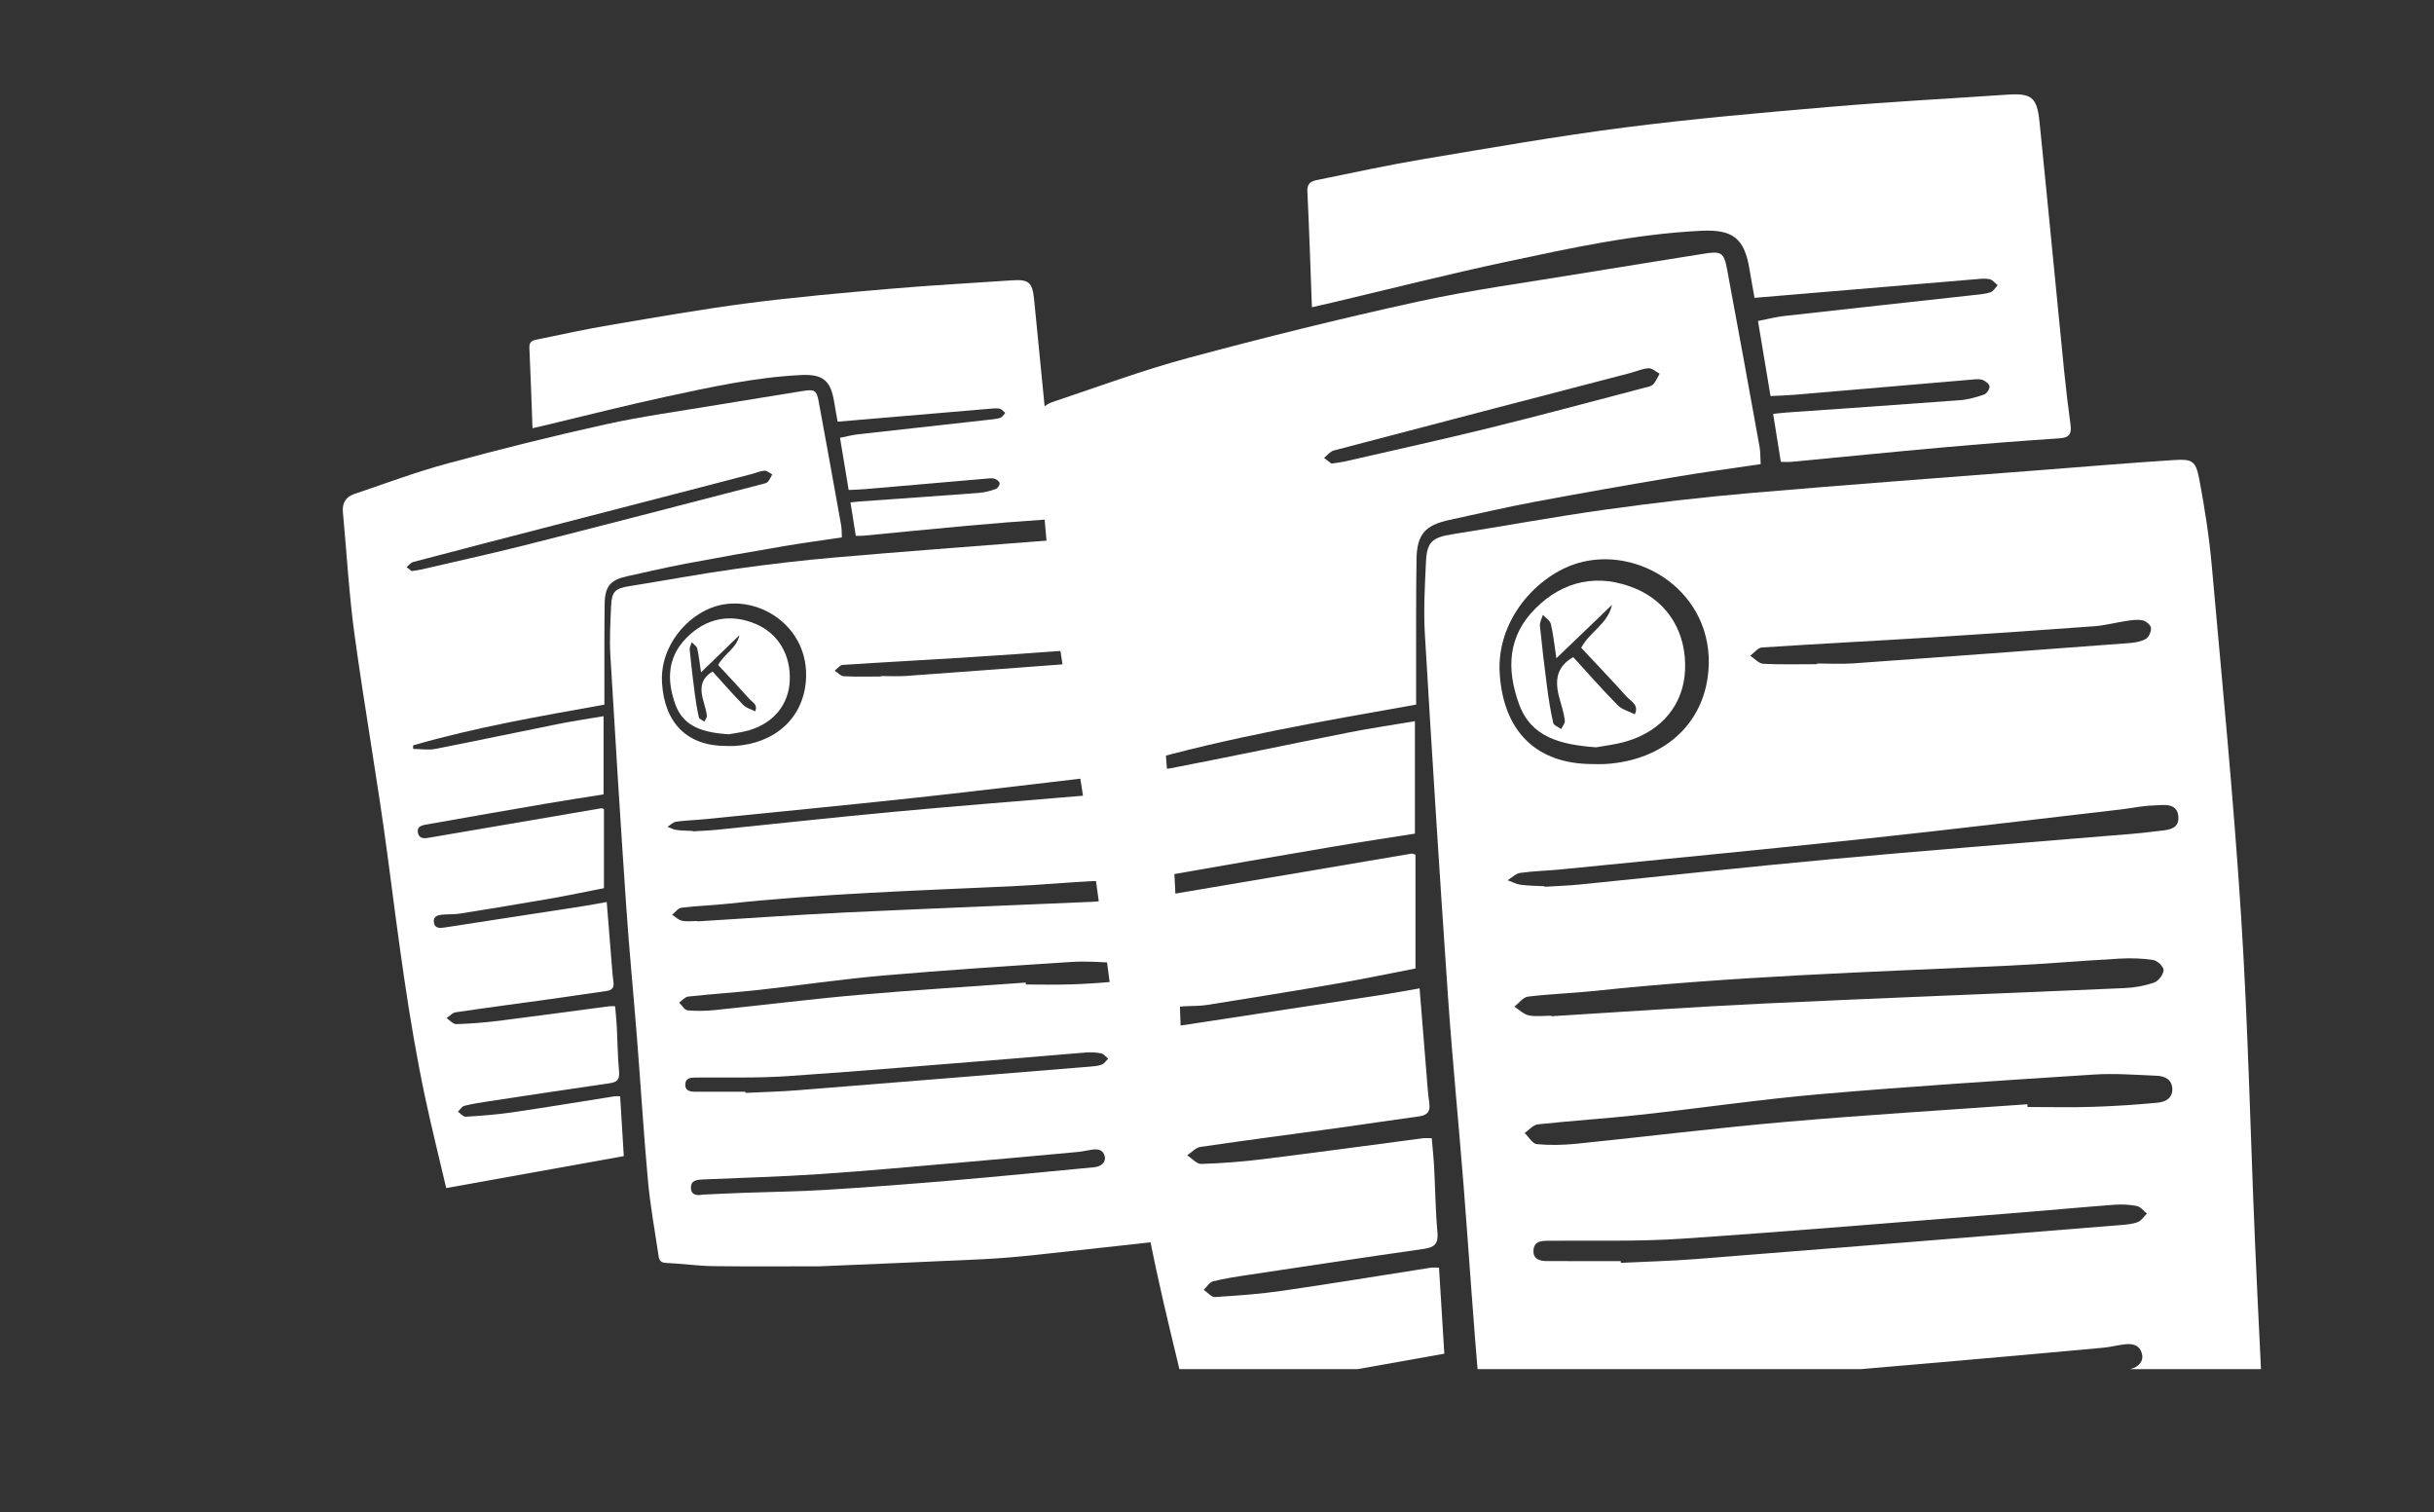
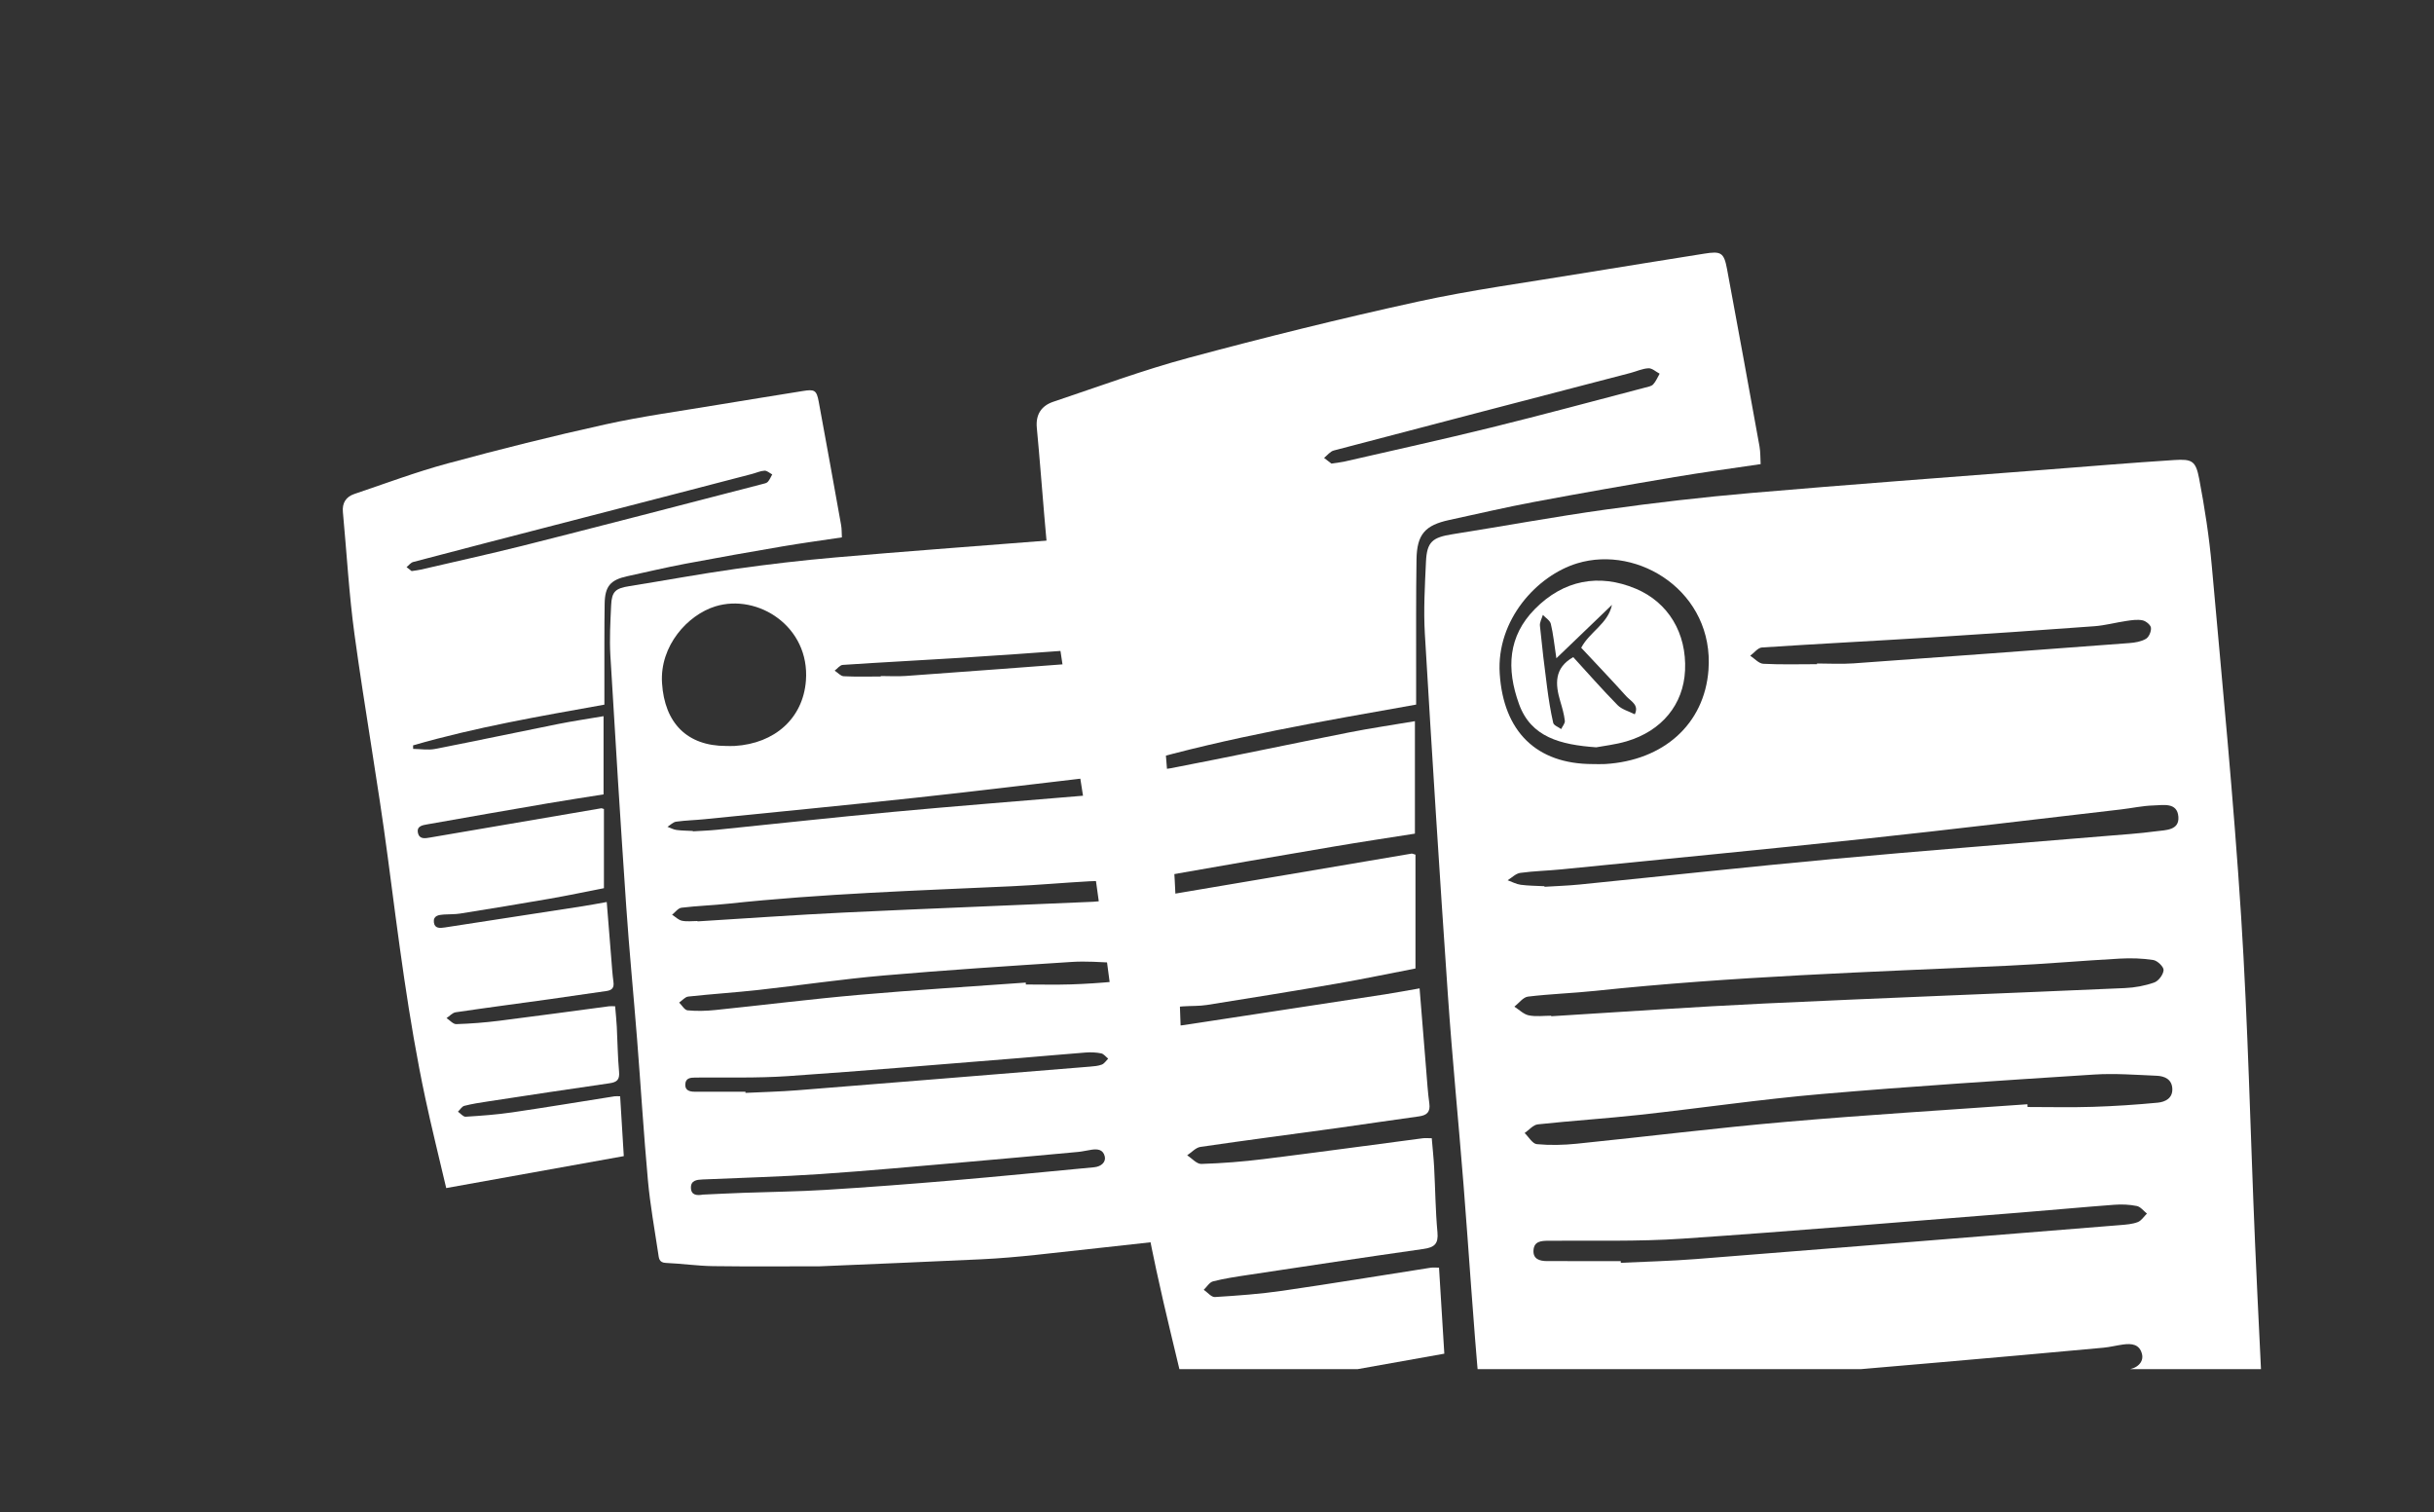
<svg xmlns="http://www.w3.org/2000/svg" id="Calque_2" data-name="Calque 2" viewBox="0 0 1920 1192.93">
  <rect x="0" y="0" width="1920" height="1192.93" fill="#333333" stroke="none" />
  <defs>
    <style>
      .cls-1 {
        fill: none;
      }

      .cls-2 {
        clip-path: url(#clippath);
      }

      .cls-3 {
        fill: #fff;
      }
    </style>
    <clipPath id="clippath">
      <rect class="cls-1" width="1920" height="1080" />
    </clipPath>
  </defs>
  <g id="Fond">
    <g>
      <path class="cls-3" d="M646.54,998.89c-25.8,0-54.89,.27-83.96-.13-12.47-.17-24.91-2.01-37.38-2.54-5.48-.23-5.46-4-5.97-7.39-2.86-19.13-6.35-38.21-8.11-57.45-3.39-37.19-5.65-74.48-8.58-111.71-2.75-34.96-6.18-69.88-8.57-104.86-4.5-65.88-8.62-131.8-12.49-197.72-.77-13.15,0-26.41,.6-39.6,.5-10.98,3.48-13.4,14.46-15.14,27.81-4.43,55.51-9.61,83.38-13.54,26.33-3.71,52.77-6.81,79.25-9.11,52.99-4.61,106.04-8.51,159.06-12.68,23.57-1.85,47.12-3.84,70.71-5.37,9.79-.63,11.75,.47,13.61,10.3,2.99,15.86,5.44,31.88,6.87,47.95,5.67,63.97,11.86,127.92,15.92,192,3.79,59.77,5.04,119.7,7.59,179.55,1.61,37.78,3.61,75.54,5.33,113.31,.53,11.75,.02,11.85-11.78,13.12-36.38,3.9-72.72,8.13-109.11,11.99-14.24,1.51-28.53,2.78-42.83,3.47-41.57,1.99-83.14,3.64-128.02,5.56h0Zm-96.35-272.37c0,.1,.01,.2,.02,.29,38.57-2.36,77.11-5.14,115.71-6.98,65.39-3.11,130.82-5.57,196.22-8.48,5.39-.24,10.92-1.26,15.98-3.06,2.33-.83,4.93-4.36,5.07-6.79,.1-1.82-3.34-5.18-5.57-5.54-5.99-.95-12.21-1.12-18.29-.78-20.42,1.13-40.81,2.98-61.23,3.92-74.7,3.44-149.46,5.83-223.88,13.78-12.2,1.3-24.5,1.67-36.67,3.16-2.65,.32-4.93,3.6-7.39,5.51,2.58,1.66,4.99,4.17,7.8,4.76,3.92,.82,8.14,.21,12.23,.21h0Zm258.96,48.57c.03,.5,.05,1.01,.07,1.51,11.82,0,23.65,.29,35.45-.08,11.79-.37,23.58-1.17,35.32-2.29,4.12-.39,8.21-2.43,7.96-7.7-.24-5.17-4.22-6.89-8.53-7.07-11.33-.48-22.72-1.39-34-.66-49.42,3.21-98.86,6.39-148.19,10.68-33.02,2.87-65.85,7.77-98.81,11.41-18.47,2.04-37.04,3.22-55.51,5.23-2.53,.28-4.79,3.11-7.17,4.75,2.2,2.14,4.25,5.89,6.63,6.12,7.18,.68,14.55,.49,21.75-.24,37.96-3.9,75.84-8.67,113.84-12,43.68-3.83,87.46-6.49,131.19-9.66h0Zm-254.6,167.24c10.66-.48,21.31-1.03,31.97-1.41,21.58-.78,43.19-.99,64.73-2.32,33.11-2.04,66.2-4.56,99.25-7.37,37.55-3.2,75.07-6.93,112.59-10.47,5.77-.55,9.42-4.22,8.38-8.56-1.32-5.5-5.63-5.93-10.23-5.3-3.59,.49-7.13,1.43-10.73,1.76-29.86,2.76-59.71,5.51-89.58,8.09-38.03,3.27-76.04,6.83-114.12,9.4-30.83,2.08-61.74,2.89-92.61,4.24-4.56,.2-9.33,.72-9.17,6.62,.16,5.99,4.95,6.13,9.5,5.32h0Zm-8.02-286.85c0,.1,.02,.2,.03,.3,6.35-.4,12.71-.6,19.04-1.24,46.12-4.67,92.2-9.77,138.35-14.06,48.88-4.54,97.83-8.34,146.75-12.49,9.51-.81,19.06-1.4,28.5-2.69,5.08-.69,12.64-.41,12.06-7.97-.62-8.07-8.27-6.32-13.61-6.18-5.87,.16-11.7,1.49-17.56,2.17-46.04,5.37-92.06,11.03-138.15,15.99-55.36,5.96-110.78,11.34-166.18,16.91-7.46,.75-14.99,.9-22.4,1.94-2.42,.34-4.57,2.64-6.85,4.04,2.36,.86,4.66,2.16,7.09,2.49,4.27,.58,8.62,.56,12.93,.79h0Zm41.52,205.7c0,.3,0,.61,0,.91,13.62-.66,27.26-.97,40.85-2.05,76.99-6.11,153.97-12.39,230.95-18.66,3.15-.26,6.45-.51,9.34-1.63,1.96-.77,3.34-3.06,4.97-4.67-1.82-1.44-3.47-3.74-5.51-4.15-3.96-.81-8.16-.99-12.2-.68-17.21,1.3-34.39,2.94-51.59,4.32-61.14,4.87-122.26,10.12-183.45,14.3-24.18,1.65-48.52,.93-72.79,1.13-4.01,.03-7.67,.35-8.04,5.13-.38,4.88,3.27,6.02,7.26,6.04,13.4,.05,26.8,.02,40.2,.02h0Zm-15.32-272.74c2.27,0,4.55,.12,6.81-.02,31.61-1.91,53.94-21.77,56.19-51.51,3.22-42.7-37.9-68.88-71.37-58.61-21.85,6.71-44.02,31.03-42.13,60.55,2.03,31.73,19.95,49.58,50.51,49.59h0Zm122.04-54.8v-.37c6.58,0,13.2,.41,19.75-.06,50.03-3.6,100.05-7.34,150.07-11.14,3.09-.24,6.46-.8,9.04-2.34,1.64-.97,2.95-4.12,2.71-6.09-.19-1.57-2.76-3.67-4.58-4.05-2.78-.58-5.85-.09-8.75,.33-5.83,.85-11.58,2.47-17.44,2.9-29.66,2.21-59.33,4.28-89.02,6.15-30.59,1.93-61.2,3.47-91.77,5.52-2.21,.15-4.24,2.95-6.36,4.52,2.36,1.54,4.66,4.29,7.1,4.42,9.72,.52,19.48,.21,29.23,.21h0Z" />
      <path class="cls-3" d="M478.61,711.52c1.23,15.32,2.39,30.03,3.59,44.73,.5,6.13,.87,12.28,1.71,18.36,.65,4.71-1.26,6.56-5.71,7.16-14.62,1.99-29.2,4.27-43.82,6.31-24.98,3.48-49.98,6.74-74.93,10.43-2.57,.38-4.81,3.02-7.21,4.6,2.57,1.67,5.18,4.83,7.69,4.75,11.33-.36,22.68-1.25,33.93-2.66,28.85-3.61,57.64-7.6,86.47-11.41,1.32-.18,2.68-.02,4.9-.02,.45,5.44,1.03,10.79,1.31,16.14,.62,11.83,.71,23.7,1.79,35.49,.59,6.37-1.71,8.28-7.59,9.12-31.93,4.57-63.81,9.45-95.7,14.3-6.29,.95-12.6,1.91-18.74,3.49-1.95,.5-3.38,3.03-5.05,4.62,2.03,1.39,4.13,4.1,6.07,3.97,12.23-.76,24.5-1.65,36.62-3.42,26.96-3.94,53.83-8.44,80.75-12.67,1.28-.2,2.61-.03,4.49-.03,.96,15.68,1.9,31.06,2.88,47.2-46.36,8.34-92.49,16.63-140.08,25.2-5.75-24.57-11.54-47.69-16.51-70.98-13.4-62.85-21.22-126.56-29.62-190.22-7.74-58.65-18.2-116.94-26.22-175.56-4.38-31.97-6.12-64.3-9.15-96.46-.68-7.23,2.46-12.08,8.99-14.28,24.49-8.27,48.78-17.38,73.69-24.13,41.2-11.17,82.65-21.56,124.32-30.76,29.25-6.46,59.04-10.48,88.62-15.44,22.4-3.76,44.85-7.24,67.26-10.91,9.15-1.5,10.78-.68,12.46,8.4,5.99,32.44,11.86,64.9,17.67,97.38,.55,3.06,.41,6.24,.61,9.68-16,2.41-31.5,4.5-46.9,7.12-25.52,4.35-51.01,8.84-76.44,13.66-15.39,2.91-30.64,6.52-45.94,9.86-13.24,2.88-17.64,7.88-17.86,21.65-.32,19.81-.16,39.63-.21,59.44-.01,6.37,0,12.73,0,20.22-50.7,9.1-101.44,17.79-150.91,32.12,.02,.92,.04,1.85,.05,2.77,5.78,.07,11.74,1.13,17.3,.05,32.32-6.28,64.52-13.17,96.81-19.62,11.77-2.36,23.66-4.1,36.09-6.23v61.7c-14.75,2.36-29.28,4.54-43.76,7.02-31.8,5.44-63.57,10.97-95.34,16.62-3.67,.65-8.59,1.36-7.27,6.88,1.24,5.2,5.95,4.11,9.67,3.48,45-7.63,89.98-15.36,134.98-23.06,.19-.03,.41,.11,2.02,.59v62.46c-13.52,2.64-28.12,5.73-42.81,8.3-23.49,4.11-47.04,7.94-70.58,11.71-4.24,.68-8.62,.46-12.92,.76-4,.29-8.47,.82-7.82,6.22,.61,4.98,4.92,4.56,8.62,3.99,36.35-5.57,72.69-11.17,109.03-16.8,5.83-.91,11.63-2.02,18.68-3.27h0Zm-153.9-261.04c3.35-.53,5.4-.73,7.38-1.19,26.54-6.16,53.14-12.05,79.57-18.62,27.97-6.95,161.74-41.45,189.61-48.8,1.53-.4,3.41-.71,4.37-1.75,1.51-1.65,2.38-3.89,3.52-5.87-2.03-1.06-4.1-3.06-6.08-2.96-3.3,.16-6.52,1.71-9.81,2.57-53.78,14.16-213.55,55.17-267.3,69.44-1.98,.53-3.52,2.67-5.27,4.06,1.56,1.22,3.13,2.44,4.01,3.13h0Z" />
-       <path class="cls-3" d="M420.05,337.8c-.82-21.9-1.46-42.78-2.47-63.64-.26-5.47,3.53-5.83,6.89-6.52,18.69-3.86,37.34-7.94,56.15-11.12,36.51-6.17,73-12.64,109.71-17.4,37.18-4.81,74.57-8.1,111.93-11.32,31.93-2.76,63.94-4.47,95.92-6.66,13.05-.89,16.17,1.36,17.51,14.7,4.6,45.52,8.89,91.07,13.38,136.6,.98,9.97,2.2,19.91,3.51,29.85,.62,4.7-.46,7.04-5.82,7.4-21.3,1.44-42.59,3.12-63.86,5.04-27.39,2.47-54.75,5.27-82.12,7.88-1.76,.17-3.54,.02-5.73,.02-1.36-8.58-2.7-17.03-4.18-26.34,2.86-.29,5.23-.59,7.6-.76,31.29-2.22,62.59-4.35,93.86-6.73,4.47-.34,8.96-1.6,13.21-3.09,1.45-.51,3.19-3.14,2.99-4.56-.19-1.41-2.47-3.12-4.15-3.59-2.08-.59-4.5-.15-6.75,.04-31.71,2.73-63.41,5.5-95.11,8.22-4.06,.35-8.13,.44-13.08,.69-2.25-13.57-4.46-26.93-6.82-41.16,4.87-.96,9.41-2.2,14.03-2.73,34.09-3.87,68.21-7.6,102.31-11.4,3.38-.37,6.86-.62,10.07-1.61,1.57-.49,2.64-2.57,3.94-3.92-1.49-1.16-2.85-3.01-4.5-3.33-2.61-.51-5.43-.12-8.14,.11-39.58,3.34-79.17,6.72-119.6,10.16-.78-4.41-1.83-9.92-2.71-15.46-2.72-17.11-8.97-22.18-26.22-21.34-36.04,1.77-71.15,9.51-106.23,17.05-31.51,6.78-62.76,14.8-94.12,22.26-3.31,.79-6.62,1.53-11.42,2.64h0Z" />
-       <path class="cls-3" d="M574.7,579.25c-19.54-1.4-35.49-5.57-41.99-23.67-7.04-19.61-5.91-37.32,8.54-52.15,15.57-15.98,34.92-19.71,54.96-11.2,17.65,7.5,27.72,24.38,26.76,44.85-.87,18.63-12.58,33.19-31.88,38.91-6.04,1.79-12.4,2.49-16.39,3.25h0Zm-21.71-48.88c-1.19-7.88-1.71-13.47-3.02-18.87-.45-1.88-2.83-3.29-4.32-4.92-.57,2-1.79,4.05-1.6,5.98,1.11,11.31,2.44,22.59,3.91,33.86,.85,6.51,1.87,13.02,3.32,19.41,.31,1.38,2.82,2.27,4.32,3.39,.71-1.53,2.16-3.13,2-4.55-.42-3.57-1.42-7.1-2.44-10.56-2.83-9.53-3.44-18.38,7.01-24.36,7.9,8.71,15.76,17.77,24.12,26.33,2.36,2.42,6.19,3.39,9.35,5.03,2.51-5.18-2.22-7.19-4.64-9.91-8.11-9.12-16.51-17.97-24.49-26.59,4.64-8.87,14.49-13.05,16.74-23.55-10.08,9.77-19.48,18.87-30.24,29.29h0Z" />
      <g class="cls-2">
        <path class="cls-3" d="M1363.4,1192.8c-37.43,0-79.62,.39-121.79-.18-18.09-.25-36.13-2.88-54.23-3.66-7.96-.34-7.92-5.75-8.66-10.63-4.15-27.5-9.22-54.94-11.76-82.6-4.91-53.46-8.19-107.08-12.44-160.61-3.99-50.27-8.97-100.46-12.43-150.76-6.52-94.72-12.51-189.48-18.12-284.26-1.12-18.9,0-37.97,.87-56.93,.73-15.79,5.05-19.26,20.97-21.77,40.34-6.37,80.52-13.81,120.96-19.46,38.19-5.33,76.54-9.79,114.96-13.1,76.87-6.63,153.82-12.24,230.74-18.23,34.19-2.66,68.36-5.52,102.58-7.72,14.2-.91,17.04,.68,19.73,14.81,4.34,22.8,7.9,45.84,9.96,68.94,8.22,91.97,17.2,183.91,23.1,276.04,5.5,85.93,7.31,172.09,11.02,258.13,2.34,54.31,5.24,108.6,7.73,162.91,.78,16.89,.03,17.04-17.08,18.86-52.77,5.61-105.49,11.69-158.27,17.24-20.66,2.17-41.38,4-62.12,4.99-60.29,2.86-120.61,5.23-185.7,7.99h0Zm-139.77-391.58c0,.14,.02,.28,.03,.42,55.95-3.39,111.86-7.39,167.85-10.03,94.86-4.47,189.77-8,284.64-12.19,7.82-.34,15.85-1.81,23.19-4.41,3.38-1.19,7.15-6.26,7.35-9.76,.14-2.62-4.85-7.45-8.08-7.96-8.69-1.37-17.71-1.61-26.53-1.12-29.62,1.63-59.19,4.28-88.82,5.63-108.36,4.95-216.8,8.38-324.77,19.8-17.69,1.87-35.54,2.41-53.2,4.55-3.84,.47-7.15,5.17-10.71,7.92,3.75,2.38,7.24,6,11.31,6.85,5.69,1.18,11.81,.3,17.75,.3h0Zm375.64,69.83c.04,.72,.07,1.45,.1,2.18,17.15,0,34.3,.42,51.43-.12,17.1-.53,34.21-1.68,51.24-3.29,5.97-.56,11.91-3.5,11.54-11.07-.36-7.44-6.12-9.91-12.37-10.17-16.43-.69-32.96-2-49.31-.95-71.69,4.62-143.4,9.19-214.96,15.36-47.9,4.13-95.53,11.17-143.33,16.41-26.79,2.94-53.72,4.63-80.52,7.52-3.68,.39-6.95,4.46-10.41,6.83,3.19,3.08,6.16,8.47,9.61,8.79,10.42,.98,21.1,.71,31.56-.35,55.06-5.61,110.01-12.46,165.13-17.25,63.36-5.51,126.87-9.33,190.31-13.88h0Zm-369.33,240.44c15.46-.68,30.92-1.47,46.38-2.03,31.3-1.12,62.65-1.42,93.9-3.33,48.03-2.94,96.03-6.55,143.98-10.59,54.48-4.6,108.89-9.96,163.32-15.05,8.37-.78,13.67-6.07,12.16-12.3-1.91-7.91-8.17-8.52-14.84-7.62-5.21,.7-10.34,2.05-15.57,2.53-43.31,3.96-86.62,7.93-129.95,11.62-55.16,4.71-110.3,9.82-165.54,13.51-44.71,2.99-89.55,4.15-134.34,6.1-6.62,.28-13.53,1.04-13.3,9.51,.23,8.61,7.19,8.82,13.78,7.65h0Zm-11.64-412.4c.01,.14,.03,.29,.04,.43,9.21-.58,18.44-.86,27.61-1.78,66.9-6.71,133.74-14.04,200.7-20.21,70.9-6.53,141.91-11.99,212.87-17.95,13.8-1.16,27.64-2.02,41.35-3.86,7.36-.99,18.34-.59,17.49-11.46-.9-11.6-12-9.09-19.74-8.89-8.51,.23-16.97,2.14-25.47,3.12-66.79,7.73-133.54,15.85-200.4,22.98-80.3,8.57-160.7,16.3-241.06,24.31-10.82,1.08-21.74,1.29-32.49,2.78-3.52,.49-6.63,3.79-9.94,5.8,3.42,1.23,6.76,3.1,10.29,3.57,6.19,.83,12.5,.8,18.75,1.14h0Zm60.22,295.73c0,.44,0,.87,0,1.31,19.75-.95,39.55-1.39,59.26-2.95,111.69-8.78,223.35-17.81,335.02-26.83,4.57-.37,9.35-.73,13.55-2.35,2.85-1.1,4.84-4.4,7.21-6.71-2.65-2.08-5.04-5.38-7.99-5.97-5.74-1.16-11.84-1.42-17.71-.98-24.96,1.87-49.88,4.23-74.83,6.21-88.69,7-177.35,14.54-266.11,20.55-35.07,2.37-70.39,1.34-105.59,1.63-5.82,.04-11.13,.51-11.66,7.37-.54,7.02,4.75,8.65,10.53,8.68,19.44,.08,38.87,.03,58.31,.03h0Zm-22.22-392.11c3.29,0,6.6,.17,9.88-.02,45.85-2.74,78.25-31.3,81.5-74.06,4.67-61.38-54.98-99.03-103.54-84.26-31.7,9.64-63.86,44.61-61.12,87.05,2.95,45.62,28.94,71.27,73.27,71.29h0Zm177.03-78.79v-.54c9.55,0,19.15,.58,28.65-.09,72.58-5.17,145.14-10.55,217.69-16.02,4.49-.34,9.38-1.16,13.12-3.36,2.38-1.39,4.28-5.92,3.94-8.75-.27-2.26-4-5.28-6.64-5.83-4.03-.83-8.49-.14-12.69,.48-8.46,1.23-16.8,3.54-25.29,4.17-43.02,3.18-86.07,6.15-129.13,8.84-44.37,2.77-88.77,5-133.13,7.93-3.21,.21-6.15,4.25-9.22,6.5,3.43,2.22,6.76,6.17,10.3,6.36,14.1,.74,28.26,.31,42.4,.31h0Z" />
        <path class="cls-3" d="M1119.8,779.65c1.78,22.03,3.47,43.17,5.21,64.31,.73,8.81,1.26,17.65,2.47,26.39,.94,6.78-1.83,9.43-8.28,10.3-21.21,2.86-42.36,6.14-63.56,9.07-36.23,5-72.51,9.69-108.7,14.99-3.73,.55-6.98,4.33-10.46,6.61,3.72,2.4,7.52,6.94,11.16,6.82,16.43-.52,32.89-1.8,49.22-3.83,41.85-5.19,83.62-10.93,125.43-16.41,1.91-.25,3.88-.03,7.11-.03,.66,7.83,1.49,15.5,1.9,23.21,.91,17.01,1.03,34.07,2.6,51.01,.86,9.16-2.48,11.9-11.02,13.12-46.32,6.57-92.56,13.59-138.82,20.56-9.12,1.37-18.28,2.74-27.19,5.01-2.83,.72-4.9,4.35-7.32,6.65,2.94,2,6,5.89,8.8,5.71,17.75-1.1,35.54-2.37,53.13-4.92,39.11-5.67,78.09-12.14,117.14-18.22,1.85-.29,3.79-.04,6.51-.04,1.39,22.55,2.75,44.65,4.18,67.86-67.25,11.99-134.16,23.92-203.21,36.23-8.33-35.33-16.75-68.56-23.95-102.05-19.45-90.35-30.79-181.95-42.97-273.47-11.23-84.32-26.41-168.12-38.04-252.4-6.35-45.97-8.88-92.44-13.28-138.68-.99-10.4,3.56-17.36,13.04-20.54,35.53-11.9,70.76-24.98,106.89-34.69,59.76-16.06,119.89-30.99,180.34-44.22,42.43-9.28,85.65-15.06,128.55-22.19,32.5-5.4,65.06-10.4,97.57-15.69,13.27-2.16,15.64-.97,18.07,12.08,8.69,46.64,17.2,93.31,25.63,140,.79,4.39,.6,8.97,.89,13.91-23.22,3.46-45.69,6.46-68.03,10.23-37.01,6.25-73.99,12.71-110.88,19.64-22.32,4.19-44.44,9.38-66.64,14.18-19.2,4.15-25.59,11.33-25.91,31.12-.46,28.48-.24,56.97-.3,85.46-.02,9.16,0,18.31,0,29.06-73.55,13.08-147.15,25.57-218.92,46.18,.02,1.33,.05,2.65,.08,3.98,8.38,.1,17.03,1.63,25.09,.08,46.88-9.03,93.59-18.93,140.43-28.21,17.07-3.38,34.32-5.89,52.36-8.95v88.71c-21.4,3.39-42.47,6.53-63.48,10.1-46.12,7.81-92.22,15.77-138.29,23.88-5.32,.94-12.45,1.96-10.55,9.9,1.79,7.47,8.63,5.91,14.03,5,65.28-10.97,130.53-22.09,195.8-33.15,.28-.05,.6,.16,2.93,.84v89.8c-19.61,3.79-40.79,8.23-62.1,11.93-34.08,5.91-68.23,11.41-102.39,16.84-6.15,.98-12.5,.66-18.74,1.1-5.81,.41-12.29,1.19-11.34,8.94,.88,7.16,7.14,6.55,12.51,5.73,52.73-8.01,105.45-16.06,158.16-24.16,8.46-1.3,16.87-2.91,27.1-4.69h0Zm-69.53-413.96c4.86-.76,7.83-1.04,10.71-1.7,38.49-8.85,77.08-17.32,115.42-26.77,40.57-10,80.9-20.92,121.33-31.49,2.22-.58,4.95-1.02,6.34-2.52,2.19-2.37,3.45-5.59,5.1-8.44-2.95-1.53-5.95-4.4-8.82-4.26-4.79,.22-9.46,2.45-14.22,3.69-78.02,20.35-156.05,40.64-234.03,61.17-2.87,.76-5.11,3.84-7.64,5.84,2.27,1.75,4.53,3.5,5.81,4.49h0Z" />
      </g>
-       <path class="cls-3" d="M1034.87,242.38c-1.19-31.48-2.12-61.5-3.58-91.49-.38-7.87,5.12-8.38,9.99-9.37,27.11-5.54,54.17-11.42,81.45-15.99,52.96-8.87,105.9-18.17,159.15-25.01,53.93-6.92,108.17-11.64,162.36-16.28,46.31-3.96,92.76-6.42,139.14-9.57,18.93-1.28,23.45,1.96,25.4,21.13,6.67,65.44,12.89,130.93,19.41,196.39,1.43,14.33,3.19,28.63,5.09,42.91,.9,6.75-.67,10.12-8.45,10.64-30.9,2.07-61.79,4.49-92.63,7.24-39.73,3.55-79.42,7.57-119.13,11.33-2.55,.24-5.13,.03-8.31,.03-1.97-12.34-3.92-24.49-6.06-37.87,4.14-.41,7.58-.84,11.03-1.09,45.39-3.2,90.79-6.25,136.15-9.68,6.49-.49,12.99-2.3,19.16-4.44,2.1-.73,4.62-4.52,4.34-6.55-.28-2.03-3.59-4.49-6.02-5.17-3.02-.84-6.52-.22-9.79,.06-45.99,3.92-91.98,7.91-137.97,11.82-5.88,.5-11.8,.63-18.97,.99-3.26-19.52-6.47-38.72-9.89-59.18,7.06-1.38,13.65-3.16,20.35-3.92,49.46-5.57,98.94-10.92,148.41-16.39,4.91-.54,9.94-.89,14.61-2.32,2.27-.7,3.83-3.69,5.72-5.64-2.16-1.67-4.13-4.32-6.52-4.78-3.79-.73-7.87-.17-11.8,.16-57.42,4.8-114.84,9.66-173.49,14.61-1.12-6.35-2.65-14.27-3.93-22.23-3.94-24.6-13.02-31.89-38.03-30.68-52.28,2.54-103.21,13.67-154.1,24.52-45.71,9.74-91.04,21.27-136.53,32.01-4.8,1.13-9.61,2.21-16.56,3.8h0Z" />
      <path class="cls-3" d="M1259.2,589.5c-28.35-2.01-51.49-8.01-60.92-34.03-10.22-28.19-8.57-53.66,12.39-74.97,22.59-22.98,50.65-28.34,79.72-16.1,25.6,10.78,40.21,35.04,38.82,64.48-1.26,26.78-18.25,47.71-46.24,55.93-8.76,2.58-17.99,3.57-23.77,4.68h0Zm-31.49-70.27c-1.72-11.32-2.49-19.36-4.38-27.12-.66-2.7-4.1-4.73-6.27-7.07-.83,2.87-2.6,5.83-2.32,8.6,1.61,16.25,3.54,32.48,5.67,48.68,1.23,9.36,2.71,18.72,4.81,27.91,.46,1.99,4.09,3.27,6.26,4.88,1.04-2.19,3.14-4.51,2.9-6.55-.6-5.13-2.05-10.2-3.54-15.18-4.1-13.71-4.99-26.43,10.17-35.02,11.46,12.52,22.86,25.54,34.98,37.86,3.42,3.48,8.98,4.88,13.57,7.23,3.64-7.45-3.22-10.34-6.73-14.25-11.76-13.1-23.95-25.83-35.53-38.23,6.74-12.75,21.02-18.76,24.28-33.85-14.63,14.04-28.26,27.13-43.87,42.12h0Z" />
    </g>
  </g>
</svg>